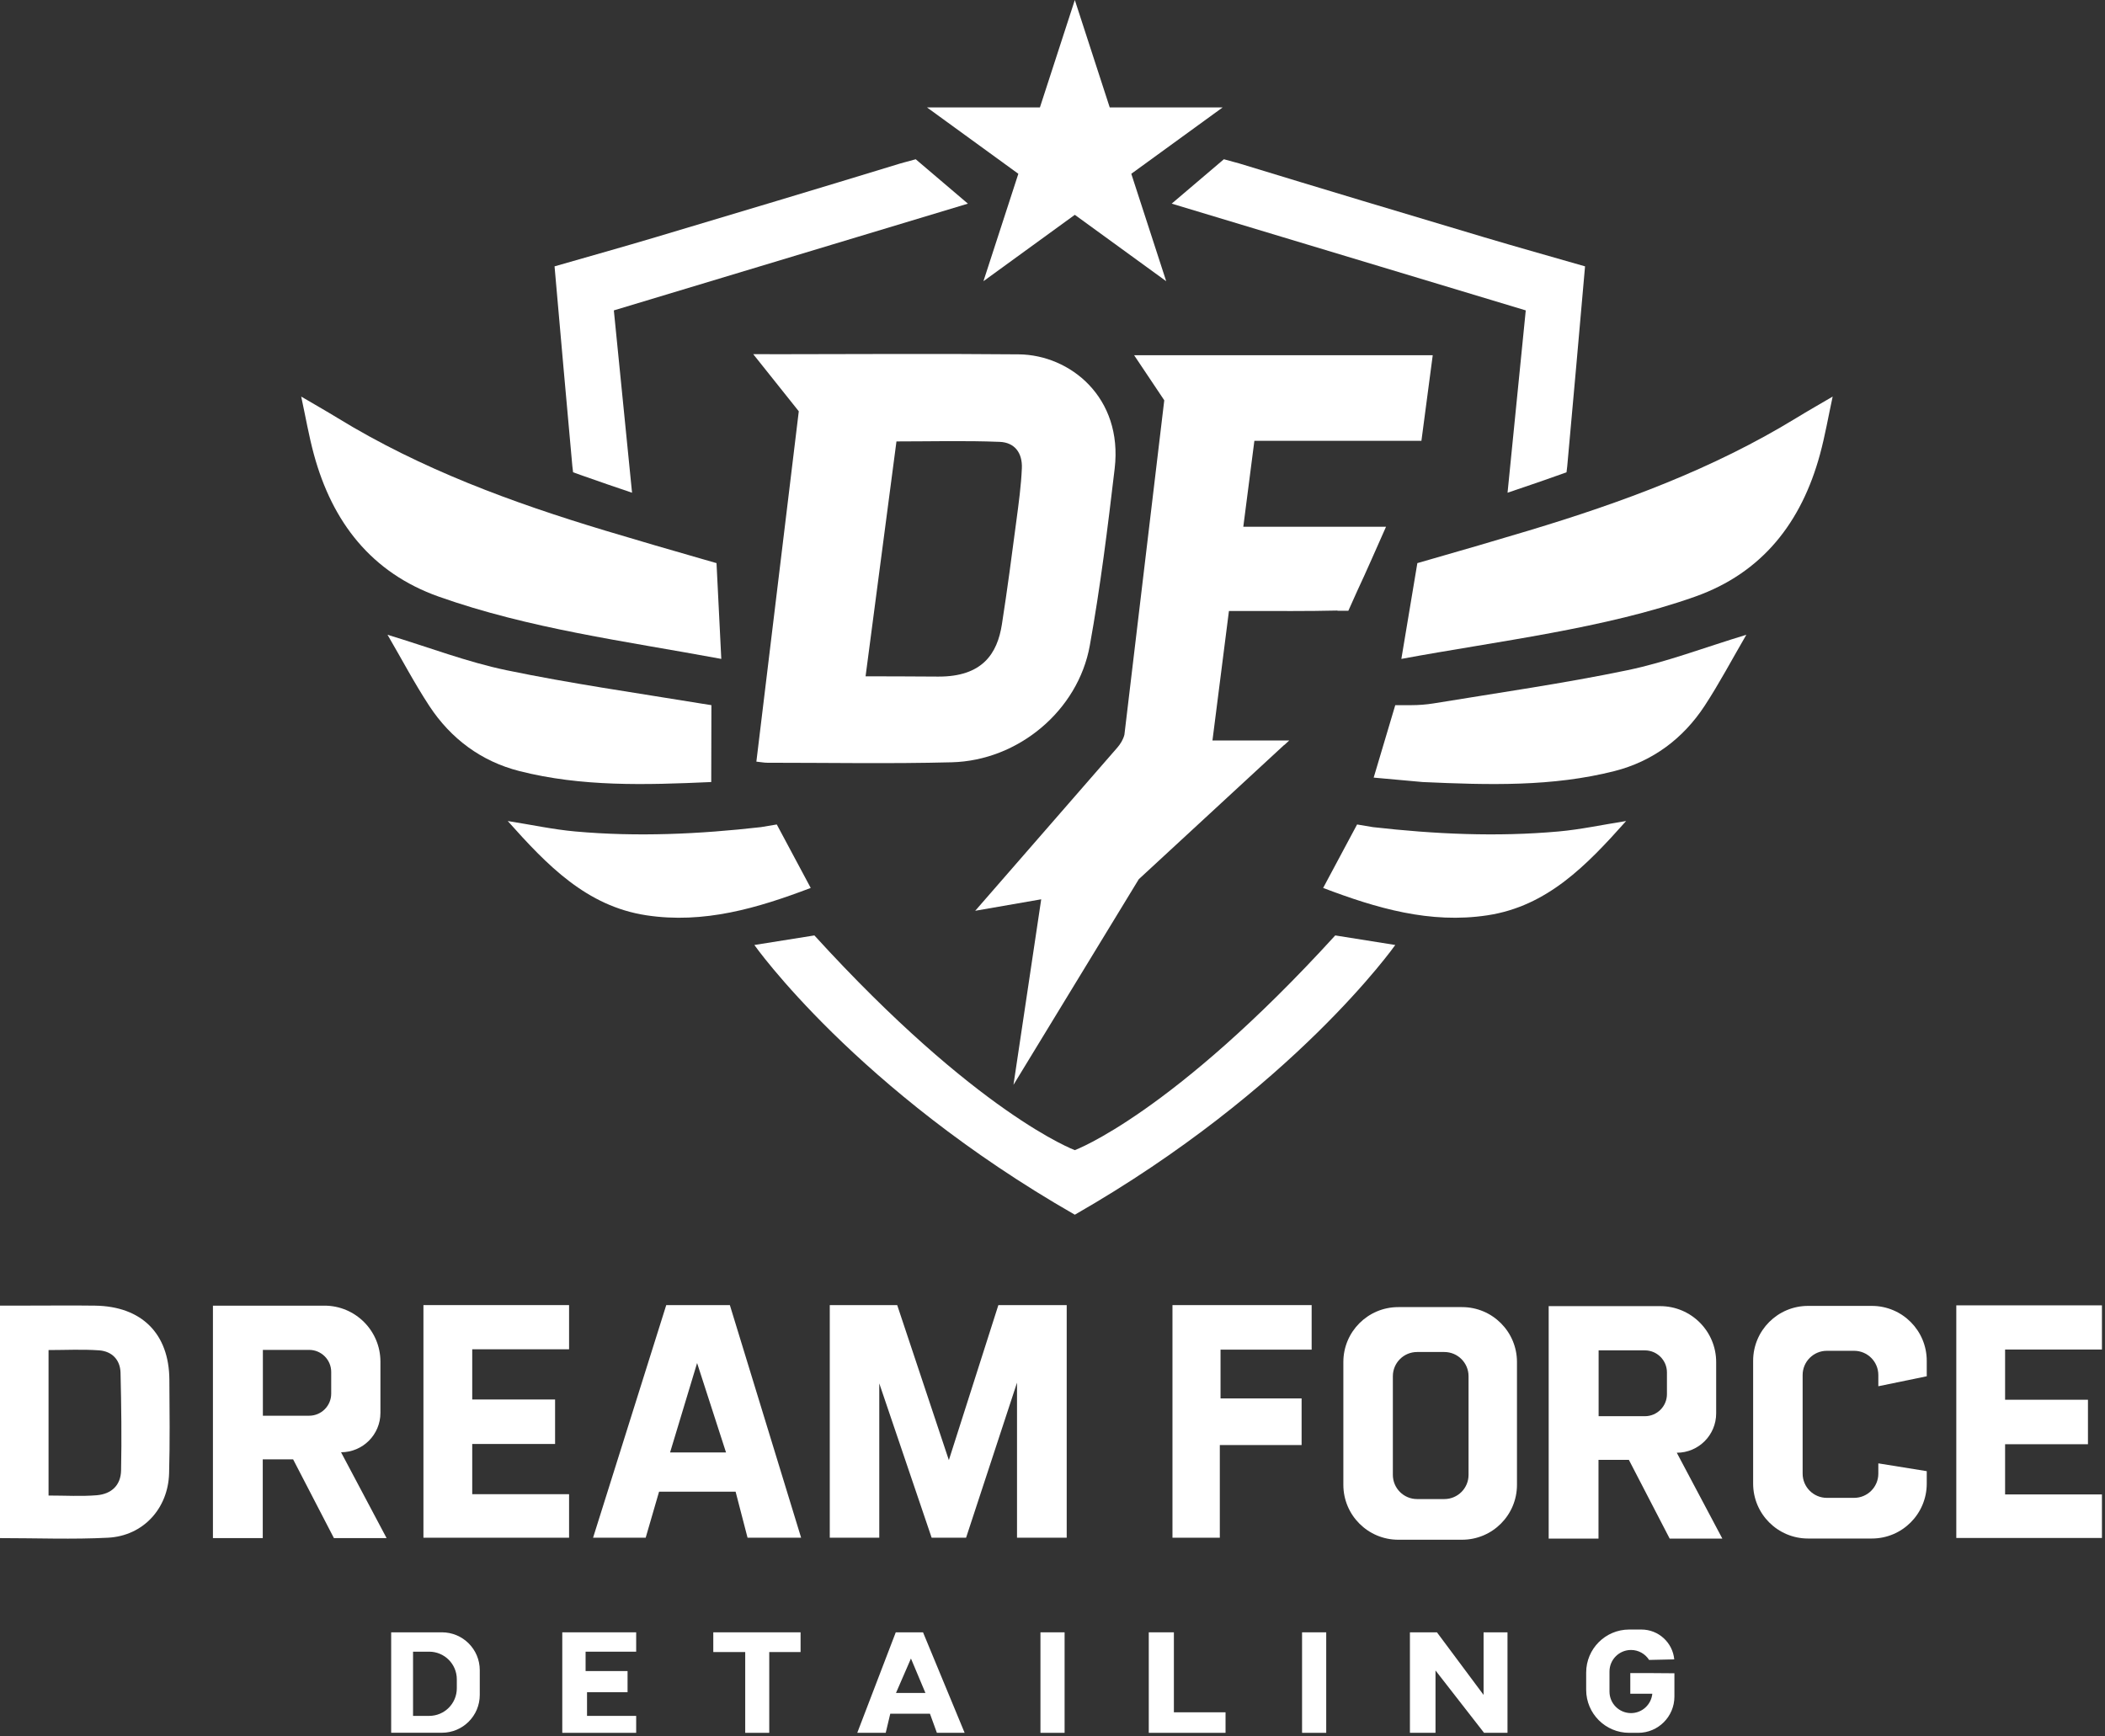
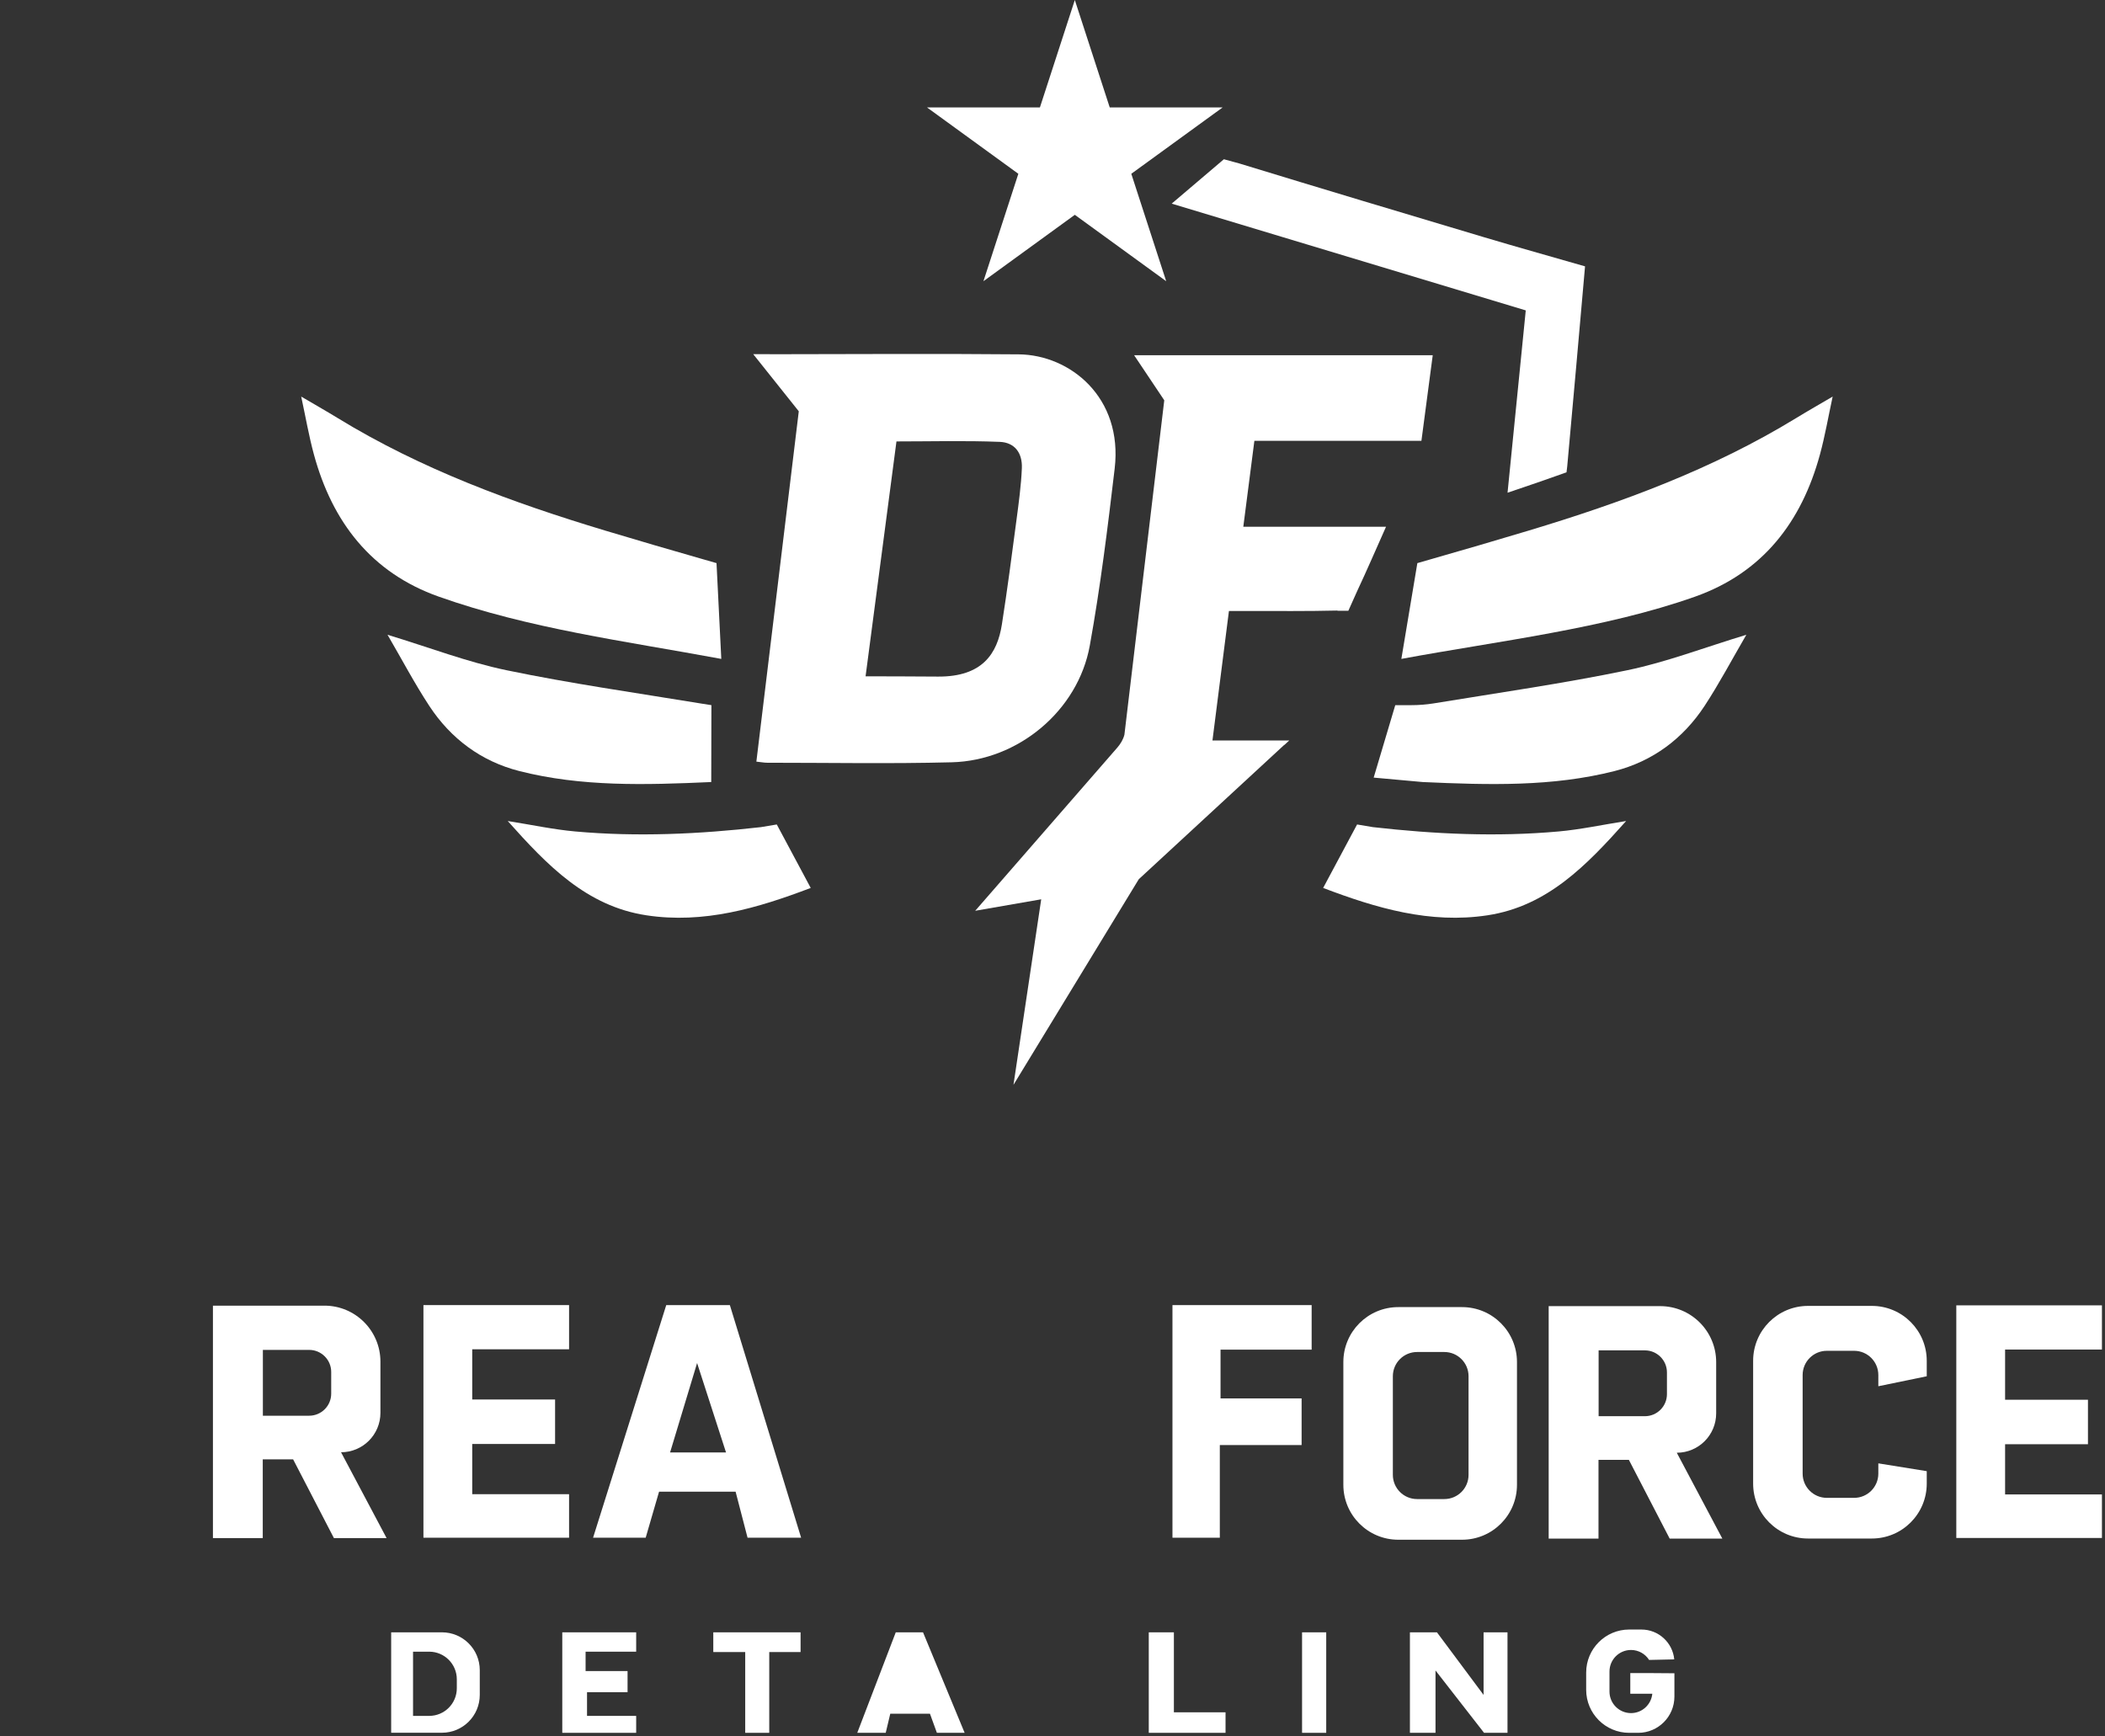
<svg xmlns="http://www.w3.org/2000/svg" width="514" height="424" viewBox="0 0 514 424" fill="none">
  <rect x="0" y="0" width="514" height="424" fill="#333333" stroke="none" />
-   <path d="M29.564 359.118C29.488 362.682 27.256 364.857 23.596 365.155C19.831 365.463 16.02 365.223 11.856 365.223V329.695C15.932 329.695 20.084 329.475 24.199 329.767C27.316 329.989 29.357 332.05 29.433 335.247C29.62 343.202 29.733 351.165 29.564 359.118ZM23.209 318.851C17.783 318.777 12.353 318.839 6.925 318.839C4.572 318.841 2.217 318.839 0 318.839V375.621C9.088 375.621 17.755 375.969 26.38 375.523C34.952 375.079 41.051 368.407 41.291 359.801C41.504 352.185 41.404 344.559 41.357 336.938C41.291 325.685 34.589 319.007 23.209 318.851Z" fill="white" />
  <path d="M80.873 340.344C80.873 343.32 78.461 345.732 75.485 345.732H64.189V329.656H75.485C78.461 329.656 80.873 332.068 80.873 335.044V340.344ZM92.893 345.036V332.524C92.893 324.974 86.773 318.852 79.222 318.852H51.994V375.623H64.159V356.391H71.576L81.54 375.623H94.4L83.277 354.654C88.588 354.654 92.893 350.348 92.893 345.036Z" fill="white" />
  <path d="M407.035 340.462C407.035 343.438 404.623 345.85 401.647 345.85H390.351V329.774H401.647C404.623 329.774 407.035 332.186 407.035 335.162V340.462ZM419.055 345.154V332.642C419.055 325.091 412.935 318.97 405.384 318.97H378.156V375.74H390.322V356.508H397.738L407.702 375.74H420.562L409.439 354.771C414.75 354.771 419.055 350.466 419.055 345.154Z" fill="white" />
  <path d="M138.957 329.508V318.717H103.395V375.525H138.957V364.895H115.308V352.632H135.541V341.771H115.308V329.508H138.957Z" fill="white" />
  <path d="M513.254 329.569V318.778H477.691V375.586H513.254V364.955H489.605V352.693H509.838V341.831H489.605V329.569H513.254Z" fill="white" />
  <path d="M163.619 354.705L170.218 332.865L177.283 354.705H163.619ZM162.684 318.717L144.816 375.525H157.663L160.932 364.281H179.619L182.539 375.525H195.619L178.218 318.717H162.684Z" fill="white" />
-   <path d="M231.693 356.575L219.08 318.719H202.613V375.527H214.7V337.831L227.489 375.527H235.897L248.336 337.655V375.527H260.469V318.719H243.781L231.693 356.575Z" fill="white" />
  <path d="M298.03 329.596H320.278V318.719H286.293V375.525H297.856V352.895H317.826V341.508H298.03V329.596Z" fill="white" />
  <path d="M358.591 360.173C358.591 363.438 355.944 366.085 352.679 366.085H346.021C342.756 366.085 340.109 363.438 340.109 360.173V336.085C340.109 332.82 342.756 330.173 346.021 330.173H352.679C355.944 330.173 358.591 332.82 358.591 336.085V360.173ZM357.005 319.208H341.431C334.025 319.208 328.021 325.212 328.021 332.617V362.605C328.021 370.012 334.025 376.016 341.431 376.016H357.005C364.412 376.016 370.416 370.012 370.416 362.605V332.617C370.416 325.212 364.412 319.208 357.005 319.208Z" fill="white" />
  <path d="M457.066 318.913H441.491C434.085 318.913 428.082 324.917 428.082 332.322V362.311C428.082 369.717 434.085 375.721 441.491 375.721H457.066C464.473 375.721 470.475 369.717 470.475 362.311V359.271L458.651 357.366V359.878C458.651 363.143 456.003 365.79 452.738 365.79H446.082C442.817 365.79 440.169 363.143 440.169 359.878V335.79C440.169 332.525 442.817 329.878 446.082 329.878H452.738C456.003 329.878 458.651 332.525 458.651 335.79V338.534L470.475 336.097V332.322C470.475 324.917 464.473 318.913 457.066 318.913Z" fill="white" />
  <path d="M111.545 412.291C111.545 416.016 108.525 419.035 104.801 419.035H100.858V403.356H104.801C108.525 403.356 111.545 406.376 111.545 410.102V412.291ZM107.91 398.627H95.516V423.152H107.91C113.013 423.152 117.15 419.015 117.15 413.911V407.867C117.15 402.764 113.013 398.627 107.91 398.627Z" fill="white" />
  <path d="M137.297 423.172H155.341V419.037H143.341V413.256H153.238V408.088H142.99V403.357H155.341V398.628H137.297V423.172Z" fill="white" />
  <path d="M174.172 403.445H181.968V423.172H187.836V403.445H195.485V398.628H174.172V403.445Z" fill="white" />
-   <path d="M218.786 413.431L222.436 405.021L225.969 413.431H218.786ZM218.728 398.628L209.326 423.172H216.276L217.385 418.511H227.078L228.772 423.172H235.545L225.385 398.628H218.728Z" fill="white" />
-   <path d="M254.057 423.172H259.954V398.628H254.057V423.172Z" fill="white" />
+   <path d="M218.786 413.431L225.969 413.431H218.786ZM218.728 398.628L209.326 423.172H216.276L217.385 418.511H227.078L228.772 423.172H235.545L225.385 398.628H218.728Z" fill="white" />
  <path d="M317.939 423.172H323.837V398.628H317.939V423.172Z" fill="white" />
  <path d="M286.64 398.628H280.508V423.172H299.253V418.161H286.64V398.628Z" fill="white" />
  <path d="M362.261 413.913L350.874 398.628H344.275V423.172H350.523V407.943L362.378 423.172H368.101V398.628H362.261V413.913Z" fill="white" />
  <path d="M107.13 145.701C129.246 153.539 152.475 156.531 176.126 160.91L174.959 137.519L172.058 136.685C172.05 136.683 172.044 136.681 172.036 136.678C163.938 134.359 155.85 132.006 147.786 129.577C125.046 122.726 102.85 114.575 82.472 102.103C79.576 100.331 76.621 98.656 73.549 96.85C74.624 101.811 75.418 106.458 76.65 110.985C81.144 127.494 90.671 139.867 107.13 145.701Z" fill="white" />
  <path d="M126.813 188.299C141.981 192.154 157.47 191.711 173.67 190.981L173.706 174.725C173.708 174.634 173.708 174.543 173.709 174.453C173.71 174.431 173.706 174.417 173.706 174.394L173.712 172.205L171.049 171.786C170.926 171.766 170.806 171.746 170.678 171.725C154.988 169.149 139.225 166.907 123.668 163.673C114.13 161.69 104.918 158.143 94.625 155.014C98.161 161.085 101.225 166.902 104.814 172.374C110.082 180.405 117.526 185.939 126.813 188.299Z" fill="white" />
  <path d="M197.963 216.844L189.675 201.343L185.817 201.991C170.741 203.701 155.608 204.412 140.465 203.051C135.115 202.569 129.824 201.425 123.979 200.5C133.633 211.331 143.228 221.3 157.829 223.523C171.851 225.657 184.961 221.788 197.963 216.844Z" fill="white" />
  <path d="M347.084 107.65C348.014 100.614 348.914 93.798 349.846 86.745H287.894H276.927L284.255 97.697C284.266 97.725 284.278 97.752 284.288 97.78L274.559 179.426C274.259 180.617 273.598 181.686 272.791 182.613L238.127 222.421L254.244 219.618L247.47 264.932L278.068 214.713L313.555 181.938H313.604C314.011 181.565 314.404 181.205 314.814 180.829H296.058C297.422 170.113 298.728 159.848 300.083 149.206C301.639 149.206 303.004 149.208 304.37 149.206C311.772 149.201 319.178 149.28 326.576 149.102C326.586 149.101 326.596 149.098 326.606 149.098L326.576 149.16H329.238L331.398 144.341C333.742 139.345 335.959 134.205 338.442 128.636H336.466H303.591C304.526 121.377 305.394 114.652 306.295 107.65H347.084Z" fill="white" />
  <path d="M218.897 107.8C227.313 107.8 235.726 107.571 244.118 107.907C247.769 108.052 249.674 110.607 249.518 114.341C249.339 118.601 248.75 122.851 248.191 127.085C247.073 135.561 245.965 144.043 244.642 152.488C243.523 159.623 239.894 165.283 229.073 165.229C223.339 165.201 217.583 165.159 211.357 165.159C213.906 145.769 216.397 126.823 218.897 107.8ZM232.426 186.156C248.638 185.737 263.242 173.54 266.107 157.655C268.69 143.341 270.482 128.871 272.183 114.419C274.225 97.068 261.309 86.648 248.746 86.535C229.375 86.36 210.001 86.473 190.627 86.501L183.922 86.488L195.011 100.393C195.023 100.421 195.031 100.451 195.042 100.479L184.691 185.997C185.954 186.131 186.639 186.268 187.326 186.268C202.361 186.267 217.402 186.545 232.426 186.156Z" fill="white" />
  <path d="M240.137 68.672L262.45 52.461L284.762 68.672L276.24 42.441L298.553 26.23H270.973L262.45 -0L253.928 26.23H226.348L248.66 42.441L240.137 68.672Z" fill="white" />
-   <path d="M139.937 115.336L142.369 116.209L142.363 116.2C146.258 117.604 150.206 118.919 154.333 120.328C152.81 105.065 151.346 90.403 149.889 75.802C178.745 67.102 207.177 58.528 236.343 49.733L223.601 38.891L220.793 39.657C220.498 39.728 220.194 39.811 219.878 39.908C200.011 45.984 180.111 51.953 160.203 57.895C152.046 60.331 143.845 62.619 135.41 65.047C136.851 81.374 138.27 97.597 139.754 113.815L139.937 115.336Z" fill="white" />
  <path d="M372.56 75.801C371.102 90.402 369.638 105.065 368.114 120.326C372.241 118.917 376.19 117.604 380.085 116.2L380.08 116.208L382.512 115.336L382.694 113.814C384.177 97.596 385.597 81.373 387.037 65.046C378.604 62.618 370.402 60.329 362.245 57.894C342.337 51.952 322.437 45.982 302.57 39.906C302.253 39.809 301.95 39.726 301.656 39.657L298.848 38.89L286.104 49.731C315.27 58.526 343.704 67.1 372.56 75.801Z" fill="white" />
-   <path d="M326.041 228.439C286.274 272.059 262.45 280.876 262.45 280.876C262.45 280.876 238.625 272.059 198.858 228.439L184.201 230.775C184.201 230.775 209.02 266.044 262.45 296.643C315.881 266.044 340.698 230.775 340.698 230.775L326.041 228.439Z" fill="white" />
  <path d="M349.013 136.678C349.005 136.681 348.998 136.683 348.99 136.686L346.09 137.519L342.184 160.91C365.834 156.533 391.802 153.539 413.918 145.701C430.377 139.867 439.906 127.494 444.398 110.985C445.632 106.458 446.425 101.811 447.5 96.85C444.429 98.656 441.473 100.331 438.577 102.103C418.198 114.575 396.002 122.726 373.264 129.577C365.198 132.006 357.11 134.361 349.013 136.678Z" fill="white" />
  <path d="M350.371 171.725C350.243 171.746 350.123 171.765 350 171.785C348.228 172.065 346.436 172.205 344.643 172.205H340.696L335.426 189.898L347.379 190.98C363.579 191.712 379.068 192.154 394.236 188.3C403.523 185.938 410.966 180.405 416.235 172.374C419.824 166.902 422.888 161.085 426.424 155.014C416.131 158.142 406.919 161.689 397.38 163.673C381.824 166.906 366.06 169.149 350.371 171.725Z" fill="white" />
  <path d="M323.086 216.844C336.087 221.788 349.198 225.657 363.219 223.523C377.821 221.3 387.415 211.331 397.07 200.5C391.225 201.425 385.934 202.569 380.583 203.051C365.441 204.412 350.307 203.701 335.231 201.991L331.374 201.343L323.086 216.844Z" fill="white" />
  <path d="M398.086 408.587V413.625H403.463C403.196 416.277 400.983 418.355 398.26 418.355C395.358 418.355 393.006 416.003 393.006 413.1V408.195C393.006 405.292 395.358 402.939 398.26 402.939C400.122 402.939 401.747 403.912 402.68 405.371L408.82 405.237C408.434 401.148 404.992 397.947 400.8 397.947H397.823C392.018 397.947 387.312 402.652 387.312 408.457V412.661C387.312 418.467 392.018 423.172 397.823 423.172H400.012C404.899 423.172 408.859 419.212 408.859 414.325V408.627L403.516 408.587H398.086Z" fill="white" />
</svg>